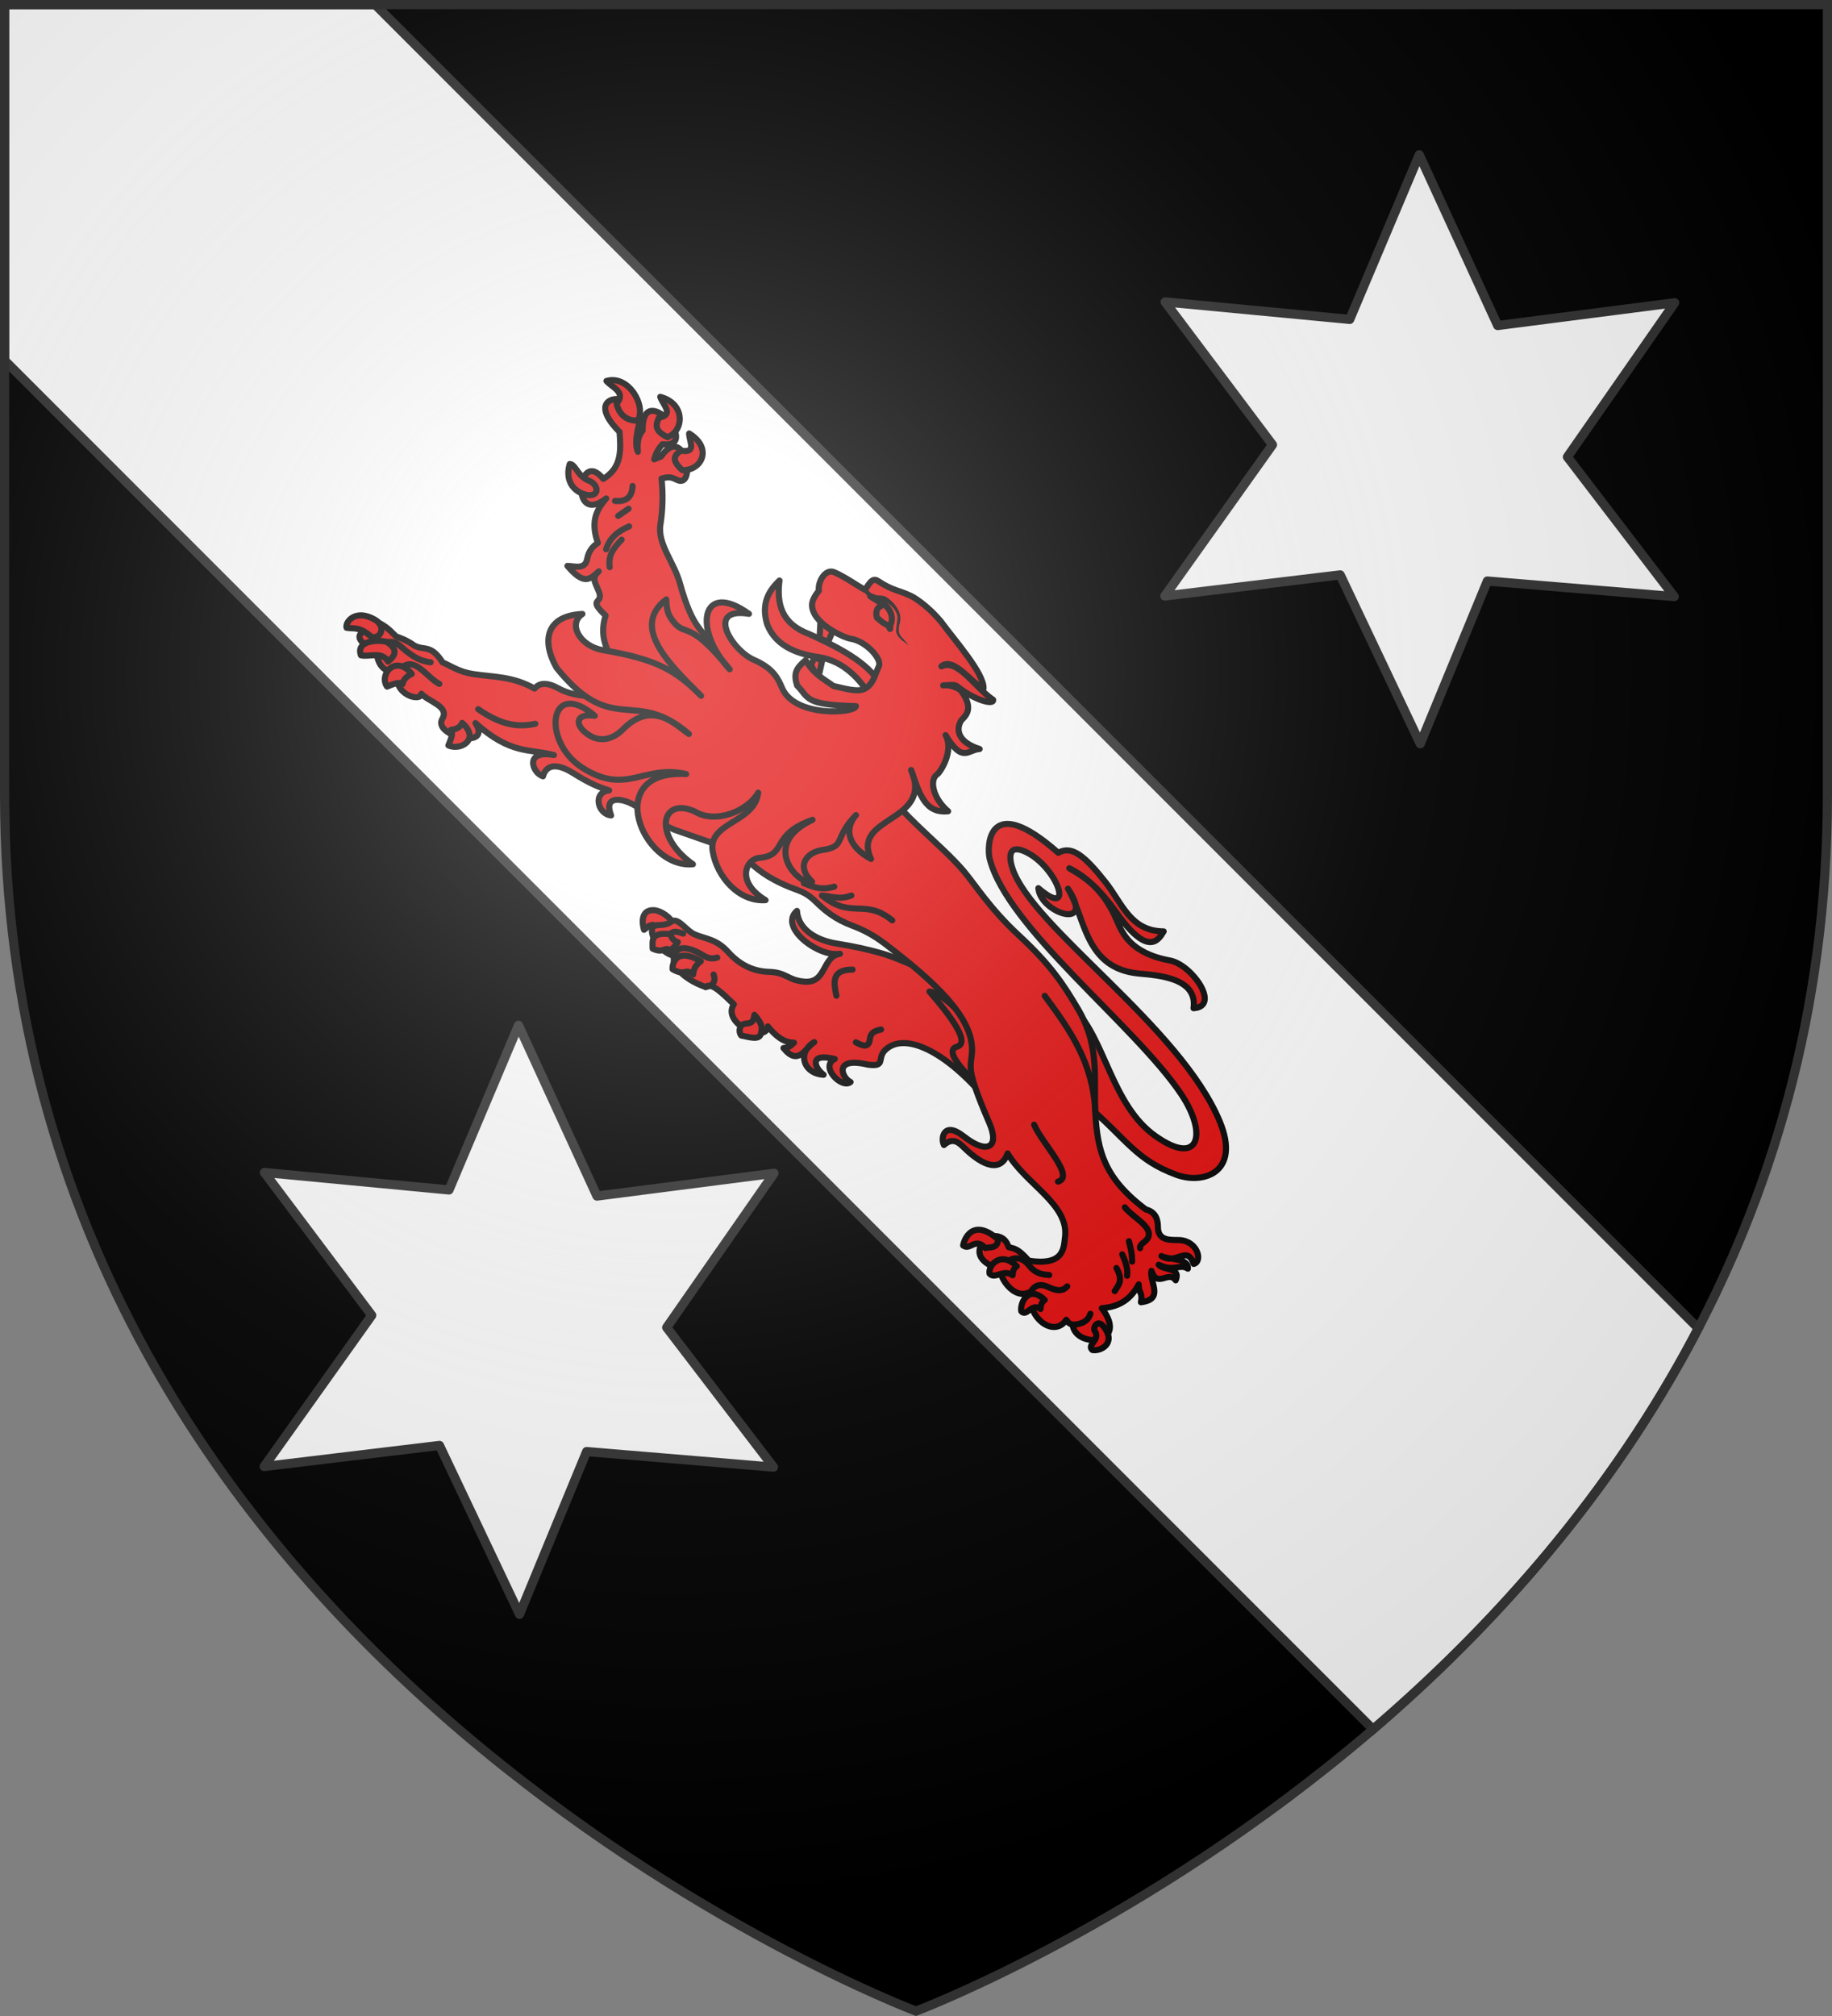
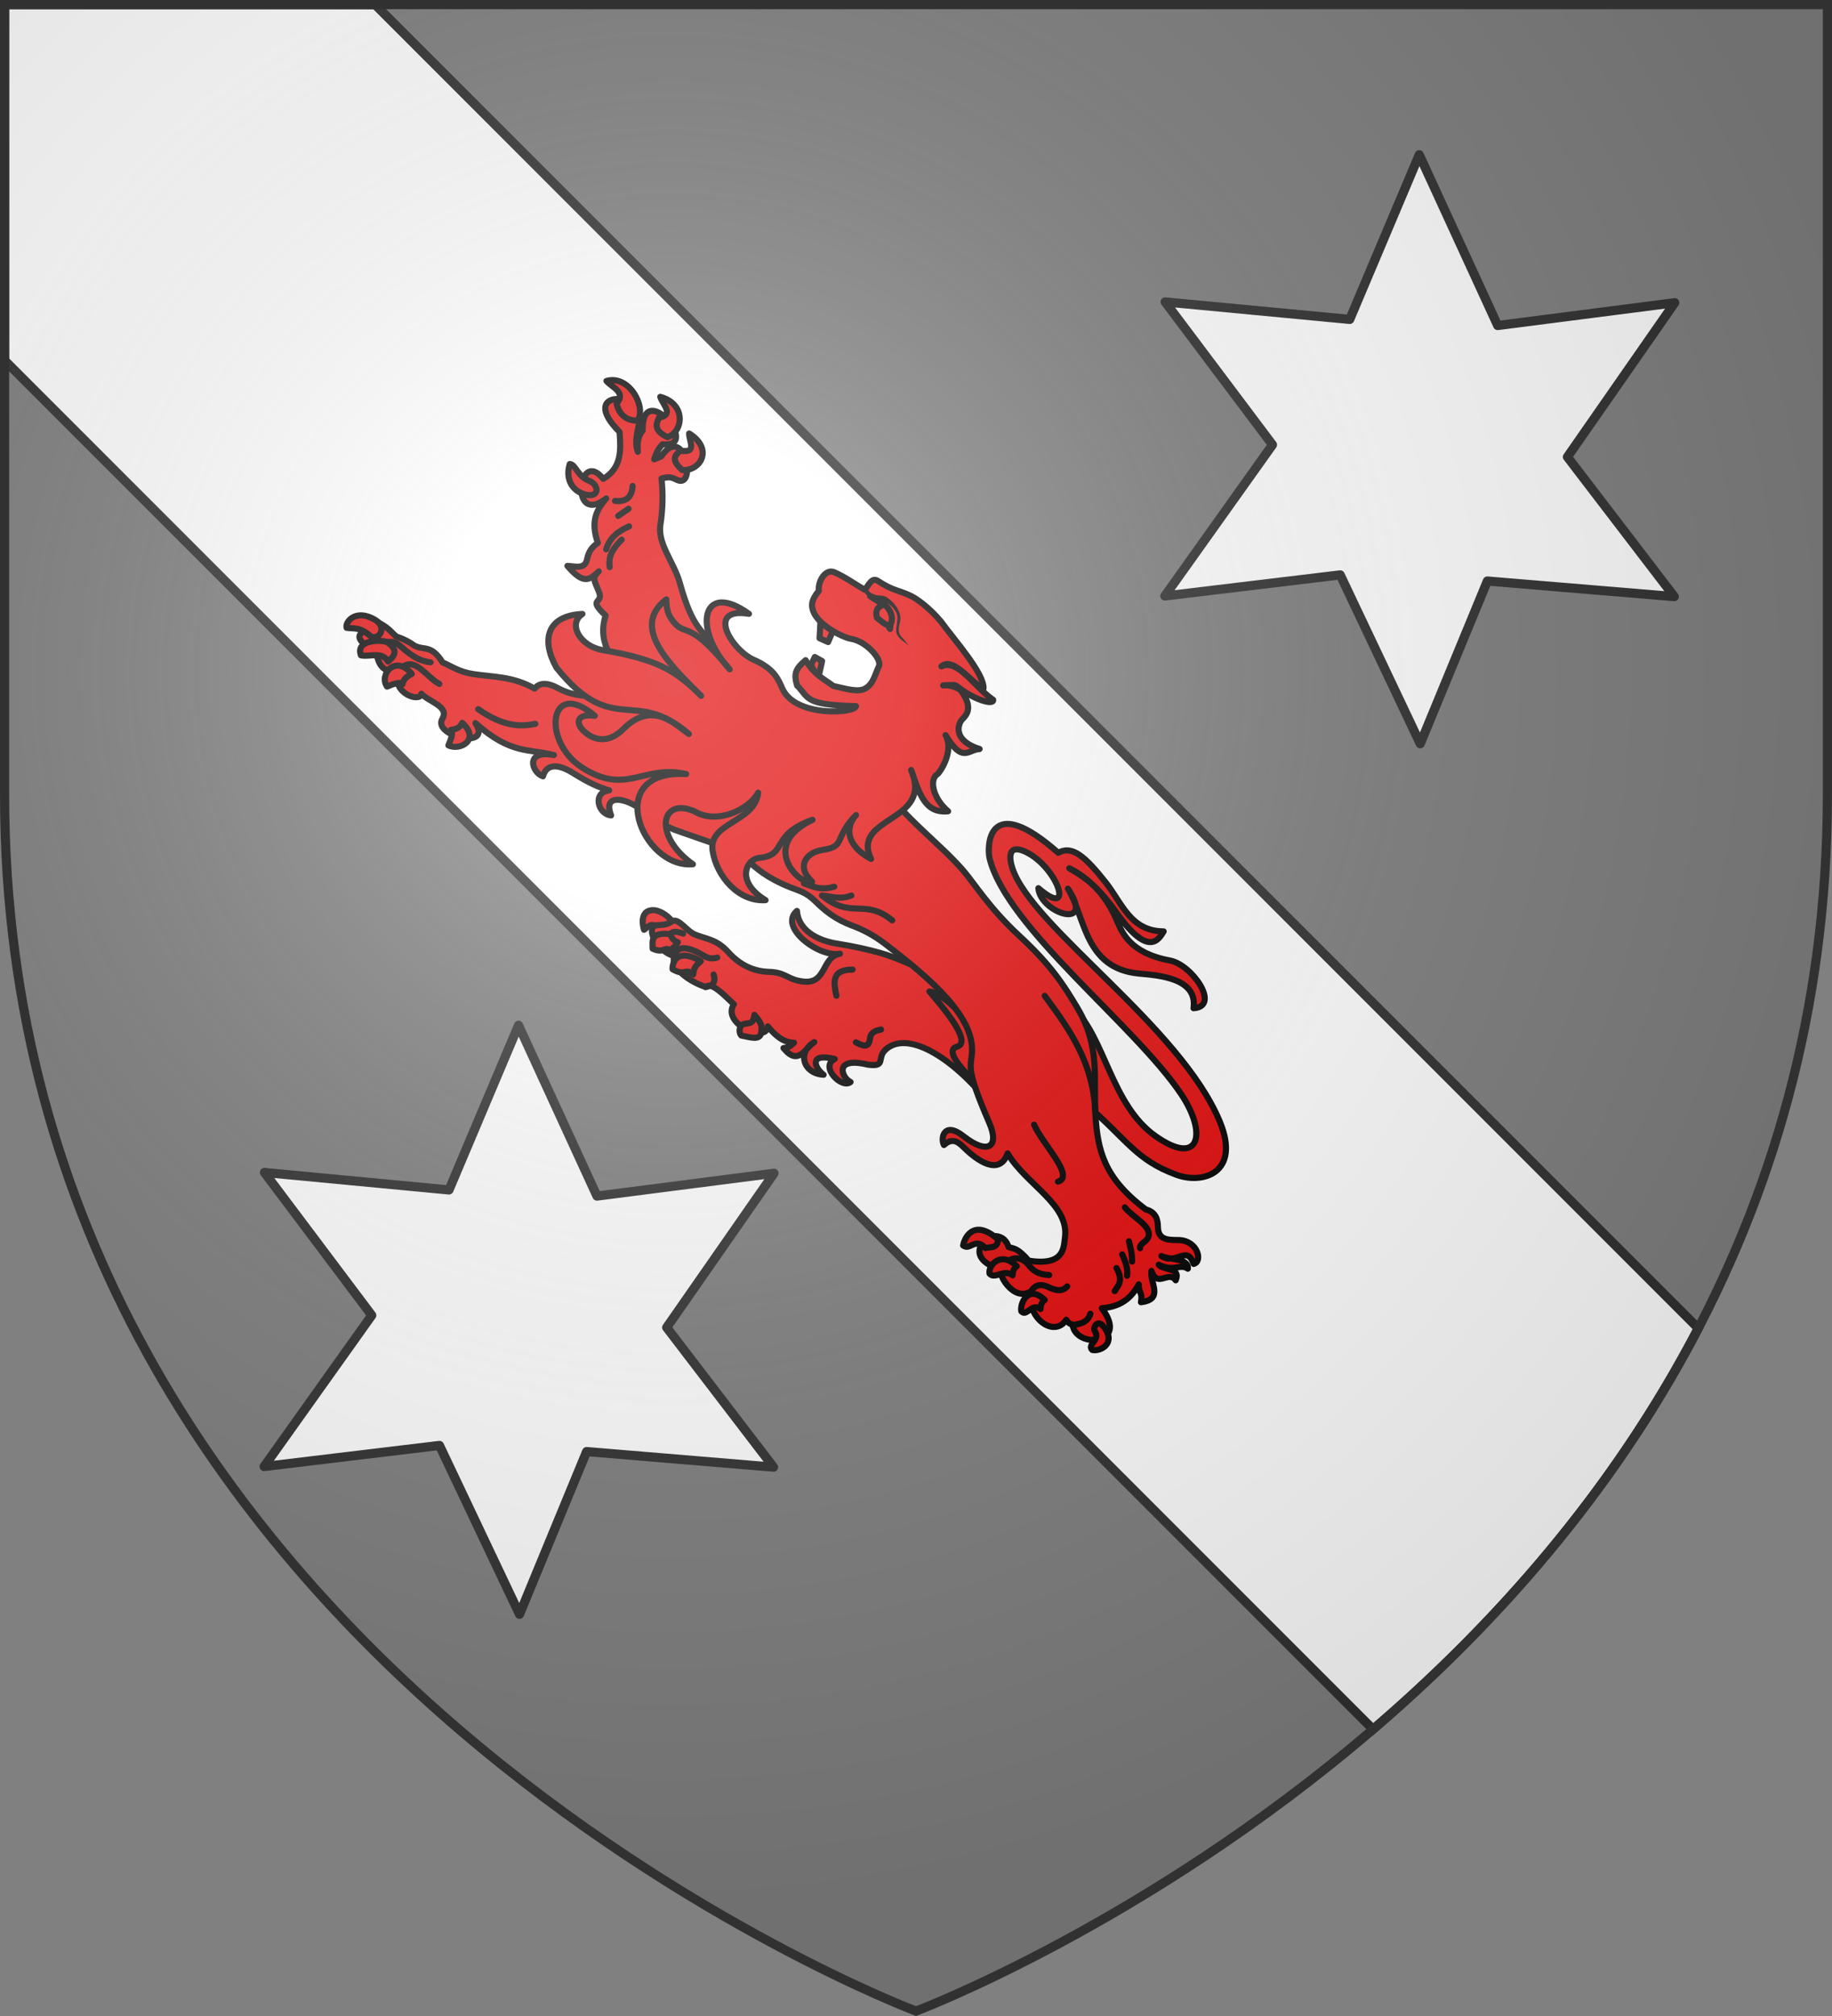
<svg xmlns="http://www.w3.org/2000/svg" xmlns:xlink="http://www.w3.org/1999/xlink" height="660" viewBox="-300 -300 600 660" width="600">
  <rect x="-300" y="-300" width="600" height="660" fill="#808080" stroke="none" />
  <radialGradient id="a" cx="-80" cy="-80" gradientUnits="userSpaceOnUse" r="405">
    <stop offset="0" stop-color="#fff" stop-opacity=".31" />
    <stop offset=".19" stop-color="#fff" stop-opacity=".25" />
    <stop offset=".6" stop-color="#6b6b6b" stop-opacity=".125" />
    <stop offset="1" stop-opacity=".125" />
  </radialGradient>
-   <path d="m-298.5-298.5h597v258.543c0 286.248-298.5 398.457-298.5 398.457s-298.5-112.209-298.5-398.457z" />
  <path d="m-298.5-298.5 0 116.469 448.184 448.184c39.136-33.546 78.227-76.939 106.52-131.293l-433.359-433.359z" fill="#fff" stroke="#313131" stroke-width="3" />
  <g stroke-width="1.711" transform="matrix(1.169 0 0 1.169 6.001 2.762)">
    <g stroke="#000" stroke-linecap="round" stroke-linejoin="round" stroke-width="1.711">
      <path d="m38.897 23.193c8.941 8.454 10.684 27.238 23.066 35.975 12.458 8.79 14.561-.757 7.203-11.729-13.001-19.387-48.89-46.598-53.683-66.043-.797-3.232-.552-19.046 19.25-1.559 3.848-2.202 7.518 1.035 13.2 8.194 4.723 5.949 6.962 13.742 16.32 13.817-1.259 2.023-4.093 7.691-13.195-5.216-4.201-5.976-8.607-10.222-13.248-12.466 5.607 3.213 9.813 6.548 13.334 14.644 1.469 3.379 3.681 9.123 14.853 11.187 6.193 1.144 14.33 12.887 6.626 13.362 1.181-8.517-9.862-9.187-15.339-9.706-15.239-1.444-14.961-15.894-19.85-23.761 7.907 11.875-7.743 6.87-8.285-.149 10.433 8.979 5.47-5.784-3.422-10.103-5.243-2.546-4.768 1.761-3.844 4.549 5.505 16.615 47.009 44.16 58.106 70.944 5.916 14.278-4.66 17.659-12.197 14.871-11.398-4.217-13.675-9.733-25.149-19.595z" fill="#e20909" />
      <path d="m15.68 50.358c-10.923-13.815-23.579-20.922-29.436-15.297-2.434 2.338.354 4.809-4.853 4.108-9.792-2.35-7.319 3.745-4.86 4.86-2.402 2.049-8.751-4.324-4.429-6.445-7.698-1.88-5.421 2.773-3.126 4.414-5.656-.301-7.55-6.211-2.607-9.138-2.565 1.595-4.405 6.896-8.629 1.658 1.655-.188 1.846-.499 2.95-1.497-3.075-.041-5.302-2.084-7.342-4.567-.41 4.865-13.068-.814-9.5-6.186-3.138-2.974-6.277-6.303-7.937-4.844-6.711-2.369-9.888-6.568-8.666-8.762-2.524-.055-7.718-5.045-6.007-8.345 1.446-.383 2.328-.403 5.433-1.411 1.915-.621 3.907 2.83 6.235 3.805 3.098 1.298 6.036 1.26 9.326 4.907 2.91 3.226 6.579 5.407 11.403 5.558 5.071.159 5.187 2.334 9.928 2.739 6.338.54 4.851-6.974 9.998-7.801-5.946 1.077-17.329-7.51-12.046-12.002.392 5.323 5.527 8.257 11.267 9.171 5.08.809 8.784 1.686 12.153 2.621 8.318 2.309 22.048 10.296 26.328 9.98z" fill="#e20909" />
      <path d="m-61.072-22.51 18.321-14.261-44.239-27.903c-9.632 1.502-14.87.331-18.277-1.524-3.251-1.771-5.37-1.634-6.722.047-5.977-3.431-11.458-3.216-17.083-4.053-4.078-.607-5.944-2.1-8.715-3.3-3.229-5.172-5.283-3.201-7.949-4.733-1.135-.824-2.526-1.654-5.052-2.513-1.521-1.392-2.289-2.682-5.879-4.356.037 2.973-10.059 2.857.257 8.682.627 2.522.963 5.552 5.943 5.809-1.201 6.253 6.647 8.313 6.764 5.918 2.109 2.282 7.922 3.529 5.86 7.045-2.8 4.773 14.189 8.835 9.29 1.167 9.938 8.905 15.119 7.143 21.978 8.948-8.321-1.545-6.186 4.965-3.063 5.955.683-2.551 3.005-4.305 8.461-.896 4.549 2.843 7.047 3.898 10.076 4.831-4.705.544-3.247 6.607.542 7.022-2.11-5.539 2.682-4.815 5.769-3.274 5.263 2.627 2.032 2.928 12.011 7.298z" fill="#e20909" />
      <path d="m-85.736-66.416c-3.186-6.862-9.054-11.815-6.344-20.189-5.368-5.039-.428-3.078-1.899-6.69-1.218-2.991-2.053-3.851-.032-5.694-2.617 2.473-4.253 3.796-8.783-1.524 2.092.083 4.95 1.084 5.516-1.889.411-2.162 1.431-3.472 3.011-4.538-1.959-5.707-.726-8.924 2.346-12.463-10.343 8.072-8.009-14.483-.827-5.472 5.256-3.162 4.924-8.151 4.561-13.151-12.176-12.176 7.444-11.504 5.497-2.633-.143 1.492-1.513 5.292-.37 8.196-.255-2.879.262-4.761 1.339-5.92-.272-14.944 16.756 5.118 5.548 3.806-1.789 2.059-1.858 3.017-2.312 4.221l1.952-.807c6.582-9.515 10.038 8.904 4.615 6.647-1.51-.685-2.122-1.141-4.514-.449.461 4.265.372 8.589-.307 12.905-.851 5.413 3.828 10.533 5.436 16.325 3.733 13.443 6.554 13.158 9.797 18.072l-1.315 16.424z" fill="#e20909" />
      <path d="m-1.368 18.693c3.771 4.395 12.157 14.174 7.736 15.432-2.978.847.021 4.63 2.296 7.157 2.096 2.328 3.162 2.205 3.857 2.135l-1.5-14.744c-2.626-2.521-8.412-9.583-12.388-9.98z" fill="#e20909" />
      <path d="m-15.632-40.132c7.262 10.31 17.472 17.608 23.807 25.014 3.203 3.745 7.293 10.487 15.538 18.113 8.94 8.269 12.468 13.706 16.461 20.439 6.46 10.893 4.348 20.1 4.96 29.751.633 9.963 2.344 17.712 14.132 26.539 2.832.693 3.369 2.964 3.372 4.881.007 4.185 3.907 3.569 6.071 3.689 5.131.286 6.532 6.041 3.947 6.679-1.911-5.46-4.811.456-9.027-2.197 1.965 1.092 7.668.447 7.398 3.528-2.248-1.499-3.816 1.007-8.168-1.111 1.315 1.7 6.305.616 4.764 4.365-2.06-2.897-5.137 2.327-6.792-2.637-.597 3.182 3.684 7.959-2.944 8.78.534-2.92-.659-2.384-.615-4.997-2.668 4.971-6.36 6.332-10.342 6.675 7.943 10.416-7.496 11.391-8.208 4.541-.615-.018-1.203-.434-1.762-1.306-3.47 5.321-11.349-.792-9.872-7.937-5.048 3.116-9.721-5.375-8.319-6.498-1.514.272-7.871-2.146-5.663-6.46.805-1.175 2.54-1.797 4.049-2.553 2.07.175 3.095 1.395 3.652 3.083 1.461.512 2.432.129 5.625 3.804 10.085 1.604 9.798-3.738 10.171-6.504 1.246-9.248-10.908-14.782-16.065-23.52-2.35 6.453-8.528 1.956-12.028-1.442-1.506-1.462-3.201-3.263-5.815-.92-1.001-1.797-.084-6.865 5.555-2.413 6.46 5.1 10.179 3.22 7.147-3.78-6.981-16.12-4.994-15.473-4.833-20.086.339-9.71-11.035-19.851-24.318-30.009-3.446-2.635-6.45-4.094-9.233-5.135-4.727-1.768-7.6-4.103-10.37-6.841-2.657-2.626-4.728-2.963-7.131-3.944-6.589-2.691-9.359-5.256-11.891-7.565 9.473-15.779 21.612-23.451 36.742-22.025z" fill="#e20909" />
      <path d="m-36.554-11.614c2.438.824 4.507 2.119 8.52.94m16.244 9.434c-7.764-6.321-11.425-.148-19.706-6.986 2.656.217 4.918 1.301 8.25.027m54.176 28.094c7.482 10.078 13.526 18.959 14.156 32.331m-17.131 3.754c2.274 5.338 11.571 14.52 6.693 15.944m19.878 16.703c.386 1.737.91 3.239.877 5.693m-2.752-2.026c.835 1.934 1.641 3.872 1.356 5.99m-2.977-2.159c2.028 3.663.445 4.838-.489 6.461m2.84-23.462c2.165 2.831 7.927 5.378 6.491 8.493-.601 1.305-2.481 1.746-2.221 2.947m-143.324-207.075-2.896 1.998m4.033-8.374c-.178 3.344-2.014 4.479-4.927 4.179m3.944 7.131c-2.995 1.293-5.423 3.152-6.431 6.431m4.352-2.706c-2.037 2.073-3.872 4.253-3.351 7.691m-36.85 39.776c7.039 4.891 11.755 4.973 16.01 4.102m88.875 68.825c-6.045.021-5.255 3.688-4.526 7.322m5.456 13.051c1.655.811 3.607 1.964 3.946-1.016.207-1.824 1.553-2.227 3.102-2.569m53.63 82.714c1.145-.134 4.199-.254 5.021-3.11m-22.871-14.876c1.511-.948 3.689-1.126 5.645 1.284 1.104 1.36 2.42 2.608 5.687 2.734m-5.138 4.72c.995-1.854 2.614-2.378 4.709-1.424 1.994.908 3.888 1.645 5.481-.106m-185.96-173.651c3.502-2.359 6.708 3.207 10.058 4.925m-14.427-11.758c.86.073 1.795-.389 3.61 1.249 3.628 3.275 5.899 4.161 8.362 4.461m67.178 76.113c.589-.899 1.89-.796 3.586-.137m6.274 14.958s3.411-.247 2.252-3.504m-10.918-5.259c.549-1.768 1.706-2.868 5.284-1.49 3.276 1.262 3.649 2.811 6.656 1.998" fill="none" />
      <path d="m-71.15-132.799c4.822.851 2.423-2.609 2.462-4.793 6.772 4.165 3.429 10.493-1.916 10.259-3.644-3.222-1.671-4.38-.546-5.465zm-6.011-9.219c4.376-.831 1.121-3.559.379-5.833 7.2 1.905 6.621 9.638 2.022 11.293-4.222-2.04-2.967-3.938-2.401-5.46zm-19.556 17.673c-3.335-1.303-3.743-4.618-5.421-4.695-1.185 3.809.304 7.093 3.69 8.336 2.122.779 3.521.329 3.777-.723.209-.857-.399-2.273-2.046-2.917zm7.696-21.631c2.752-3.105-1.119-4.424-2.839-6.323 6.226-1.822 11.252 7.038 8.765 11.087-4.13.141-5.547-2.941-5.925-4.764zm-43.249 89.432c5.192 4.66-.587 7.904-3.867 6.296.793-1.877 1.426-3.631.693-4.337 1.113-.198 2.412-.315 3.174-1.959zm-14.129-13.718c-4.538-5.584-9.295.223-6.923 3.548 1.877-.793 3.631-1.426 4.337-.693.198-1.113.942-2.094 2.585-2.855zm-14.235-5.201c-1.715-4.558 6.235-4.454 7.501-3.586 2.891 1.982 2.14 3.652.082 5.317-1.743-2.967-5.04-1.199-7.582-1.731zm2.908-5.202c2.518.814 4.411-2.85.917-4.832-5.447-3.091-8.332.77-7.849 2.315 2.07.375 3.507-.47 6.931 2.517zm202.008 199.747c-1.722-1.504 2.474-2.83.628-5.38-.521-.843.772-3.41 2.533-1.175 3.737 4.742-.979 7.022-3.161 6.555zm-19.911-10.852c1.504 1.722 2.83-2.474 5.38-.628.06-1.029.277-1.97 1.175-2.533-4.568-4.467-7.022.979-6.555 3.161zm-8.898-10.541c1.504 1.722 3.91-1.394 6.46.452.06-1.029.277-1.97 1.175-2.533-4.568-4.467-8.102-.101-7.635 2.081zm-7.396-7.879c1.981 1.496 3.363-2.394 6.22.717 1.281-.36 3.442.239 3.569-2.424-7.214-6.308-9.605.215-9.789 1.707zm-58.476-64.588c-.341 2.311-.886 2.248-2.726 2.512-1.433.206-1.875 2.168-.955 3.283 2.218.401 5.252 1.519 5.536-.746.168-1.341.747-2.091-1.855-5.049zm-15.018-15.018c-1.977 1.494-1.968 2.577-2.14 3.698-2.528-2.018-2.009.703-5.773-1.458-.14-1.082.62-6.426 7.913-2.24zm-8.531-7.6c-5.766-.607-4.957 1.988-4.972 4.082 3.183 1.472 3.269-.737 4.968.483.719-.719 1.536-1.222 2.089-2.311-1.106-.34-1.768-1.125-2.085-2.254zm.427-3.636c-1.588 1.339-3.22.941-4.834 1.247-1.038-.625-1.998.473-2.975 1.185 0 0-1.779-5.412 2.527-5.507 1.539-.034 3.979 1.266 5.282 3.076z" fill="#e20909" />
-       <path d="m-43.379-96.413c-3.107 2.964-5.169 6.527-3.464 12.245 2.175 5.607 7.499 8.217 14.494 9.208 7.308 1.133 11.843 6.751 14.283 10.722 1.955-.9 1.888-2.128 2.988-2.94-3.217-6.368-12.639-10.899-19.935-14.226-7.776-2.86-9.202-8.405-8.367-15.009z" fill="#e20909" />
      <path d="m-31.909-84.772 3.446 2.539-1.297 3.056-2.393-1.071zm-.467 15.11.932-4.199-2.049-1.133-1.06 2.21c.953 2.024 1.071 1.707 2.177 3.122z" fill="#e20909" />
      <path d="m-15.526-72.431c.92-1.988-3.604-7.014-7.858-7.664-2.136-.326-11.055-4.471-10.87-9.601.039-1.073.691-2.373 1.915-3.868-.37-2.426 1.768-6.302 4.353-5.156 3.065 1.359 5.661 3.262 8.491 4.893 1.011-1.046 1.901-3.638 3.656-2.491 4.434 2.899 5.773 2.512 9.347 4.25 1.694.824 5.289 3.452 8.331 7.116 3.799 5.204 12.224 14.637 11.937 18.801-3.031-1.225-8.482-9.141-11.789-6.227 4.642-2.194 9.13 5.696 14.497 9.376.213 1.594-5.314.012-9.716-3.498-1.191-.95-1.336-.649-4.303-.533 1.596-.32 4.388.642 5.068 1.561 4.109 5.552.52 7.382-.069 8.369-1.461 2.448-.858 5.97 5.222 7.872-3.331.203-4.73 4.099-9.533-3.887 2.464 4.548-1.608 10.525-2.315 10.96-2.214 1.363-1.45 6.509 3.019 10.365-6.345.646-7.928-4.54-10.359-11.557 6.4 14.796-16.905 12.815-11.229 24.913-6.509-3.47-7.591-8.487-4.22-12.273-6.459 6.642-2.609 8.752-9.44 9.766-4.466.663-7.476 4.569-2.845 8.897-3.417 1.26-15.027-10.194.107-17.359-11.983 4.259-6.889 9.922-14.877 10.664-3.828.356-6.7 6.722 1.726 11.844-7.527.521-13.719-6.649-14.83-13.798-1.256-8.078 11.811-7.897 12.766-16.305-2.617 4.828-11.692 9.017-17.836 5.233-9.564-4.157-11.659 6.913-.453 14.811-14.288 1.32-25.455-26.532-1.896-25.261-12.029-2.779-16.694 6.231-29.191-1.845-11.387-7.359-9.163-25.304 3.58-14.471-5.065-.698-5.505 2.057-2.984 4.362 3.407 3.115 7.431 2.911 10.92-.595 8.345-8.384 14.85-1.045 18.455 1.335-15.287-13.243-21.241 1.141-37.104-18.559-4.372-7.811-2.717-14.584 7.268-15.057-4.18 2.754-.74 9.036 5.693 10.121 15.211 2.565 20.537 5.748 27.547 12.808-8.841-8.779-19.839-19.286-9.749-27.008.093 3.086.485 4.553 2.427 6.743 3.107 3.503 4.29-.859 15.337 12.839-10.472-11.382-7.818-25.059 5.402-15.539-12.271-2.011-4.875 10.17 1.372 12.887 5.767 2.508 6.888 5.581 7.969 8.014 3.623 8.152 20.331 6.972 20.633 4.959-14.662-.386-13.031-2.322-16.49-5.776-1.043-3.378-.353-4.777 2.39-7.106 2.41 4.1 5.221 5.312 7.776 7.227 3.407.728 6.878 1.876 8.919.714 2.275-1.296 2.672-3.761 3.833-6.268z" fill="#e20909" />
      <path d="m-17.984-92.054c3.664 1.267 7.383 4.523 5.663 8.171l-.086 1.038-.642-1.139c-.837-.131-1.539-.812-2.236-1.361l-.79-.663c-.431-1.437-.033-2.746.881-3.128 1.583-.661-2.057-2.219-2.79-2.917z" fill="#e20909" />
    </g>
    <path d="m-13.475-91.809c-1.551-.807-2.708-.004-4.178-.995-.578-.482-.975-1.047-.975-1.047l-1.056.643s.5.72 1.281 1.371c1.438 1.462 2.945.613 4.504 1.212 1.679 1.009 3.433 2.591 3.573 4.513-.111 2.176-.623 3.59-.212 4.596.599 1.466 2.166 2.297 3.376 3.318l-.973-1.237c-.977-1.452-2.486-1.508-1.5-5.267.749-2.854-1.689-5.765-3.839-7.108z" />
  </g>
  <path id="b" d="m164.819-249.341-22.768 53.909-60.453-5.723 35.155 46.771-35.253 49.501 57.43-6.907 26.218 55.29 21.98-53.284 61.208 5.098-34.99-45.719 35.155-50.488-57.989 7.466z" style="fill:#fff;fill-rule:evenodd;stroke:#313131;stroke-width:3;stroke-linecap:round;stroke-linejoin:round" />
  <use height="100%" transform="translate(-295 285)" width="100%" xlink:href="#b" />
  <path d="m-298.5-298.5h597v258.543c0 286.248-298.5 398.457-298.5 398.457s-298.5-112.209-298.5-398.457z" fill="url(#a)" />
  <path d="m-298.5-298.5h597v258.503c0 286.203-298.5 398.395-298.5 398.395s-298.5-112.191-298.5-398.395z" fill="none" stroke="#313131" stroke-width="3" />
</svg>